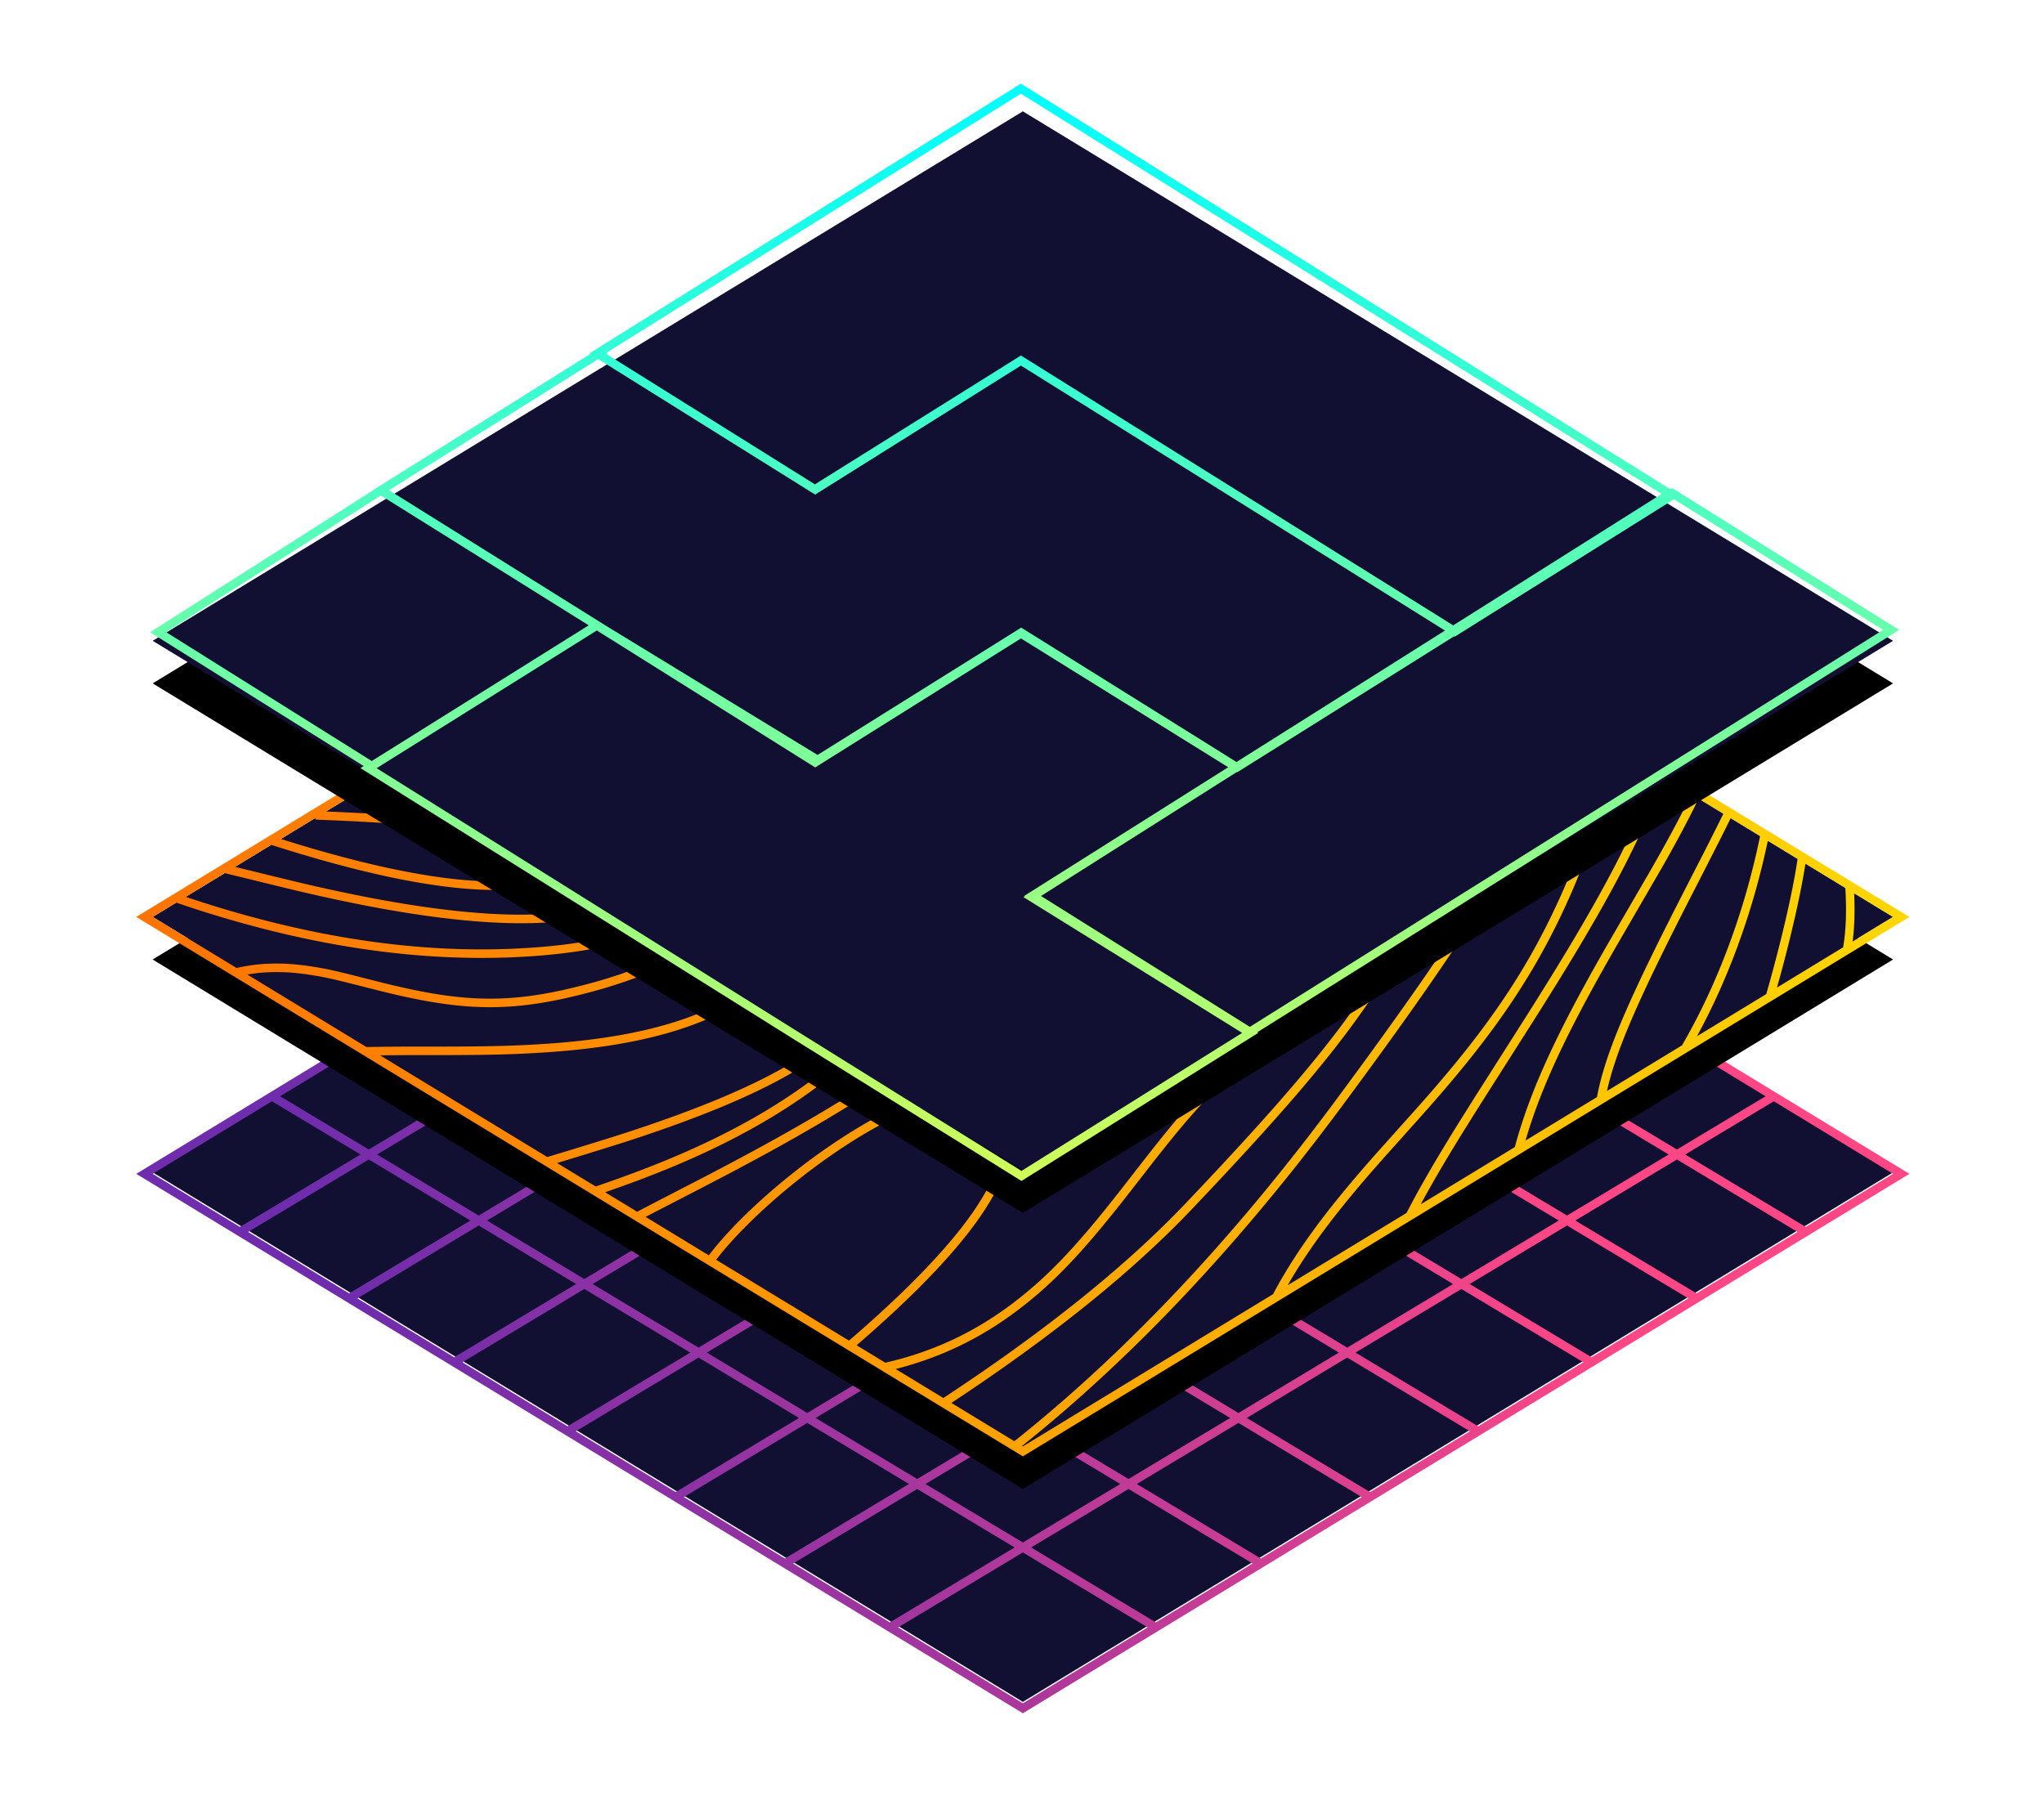
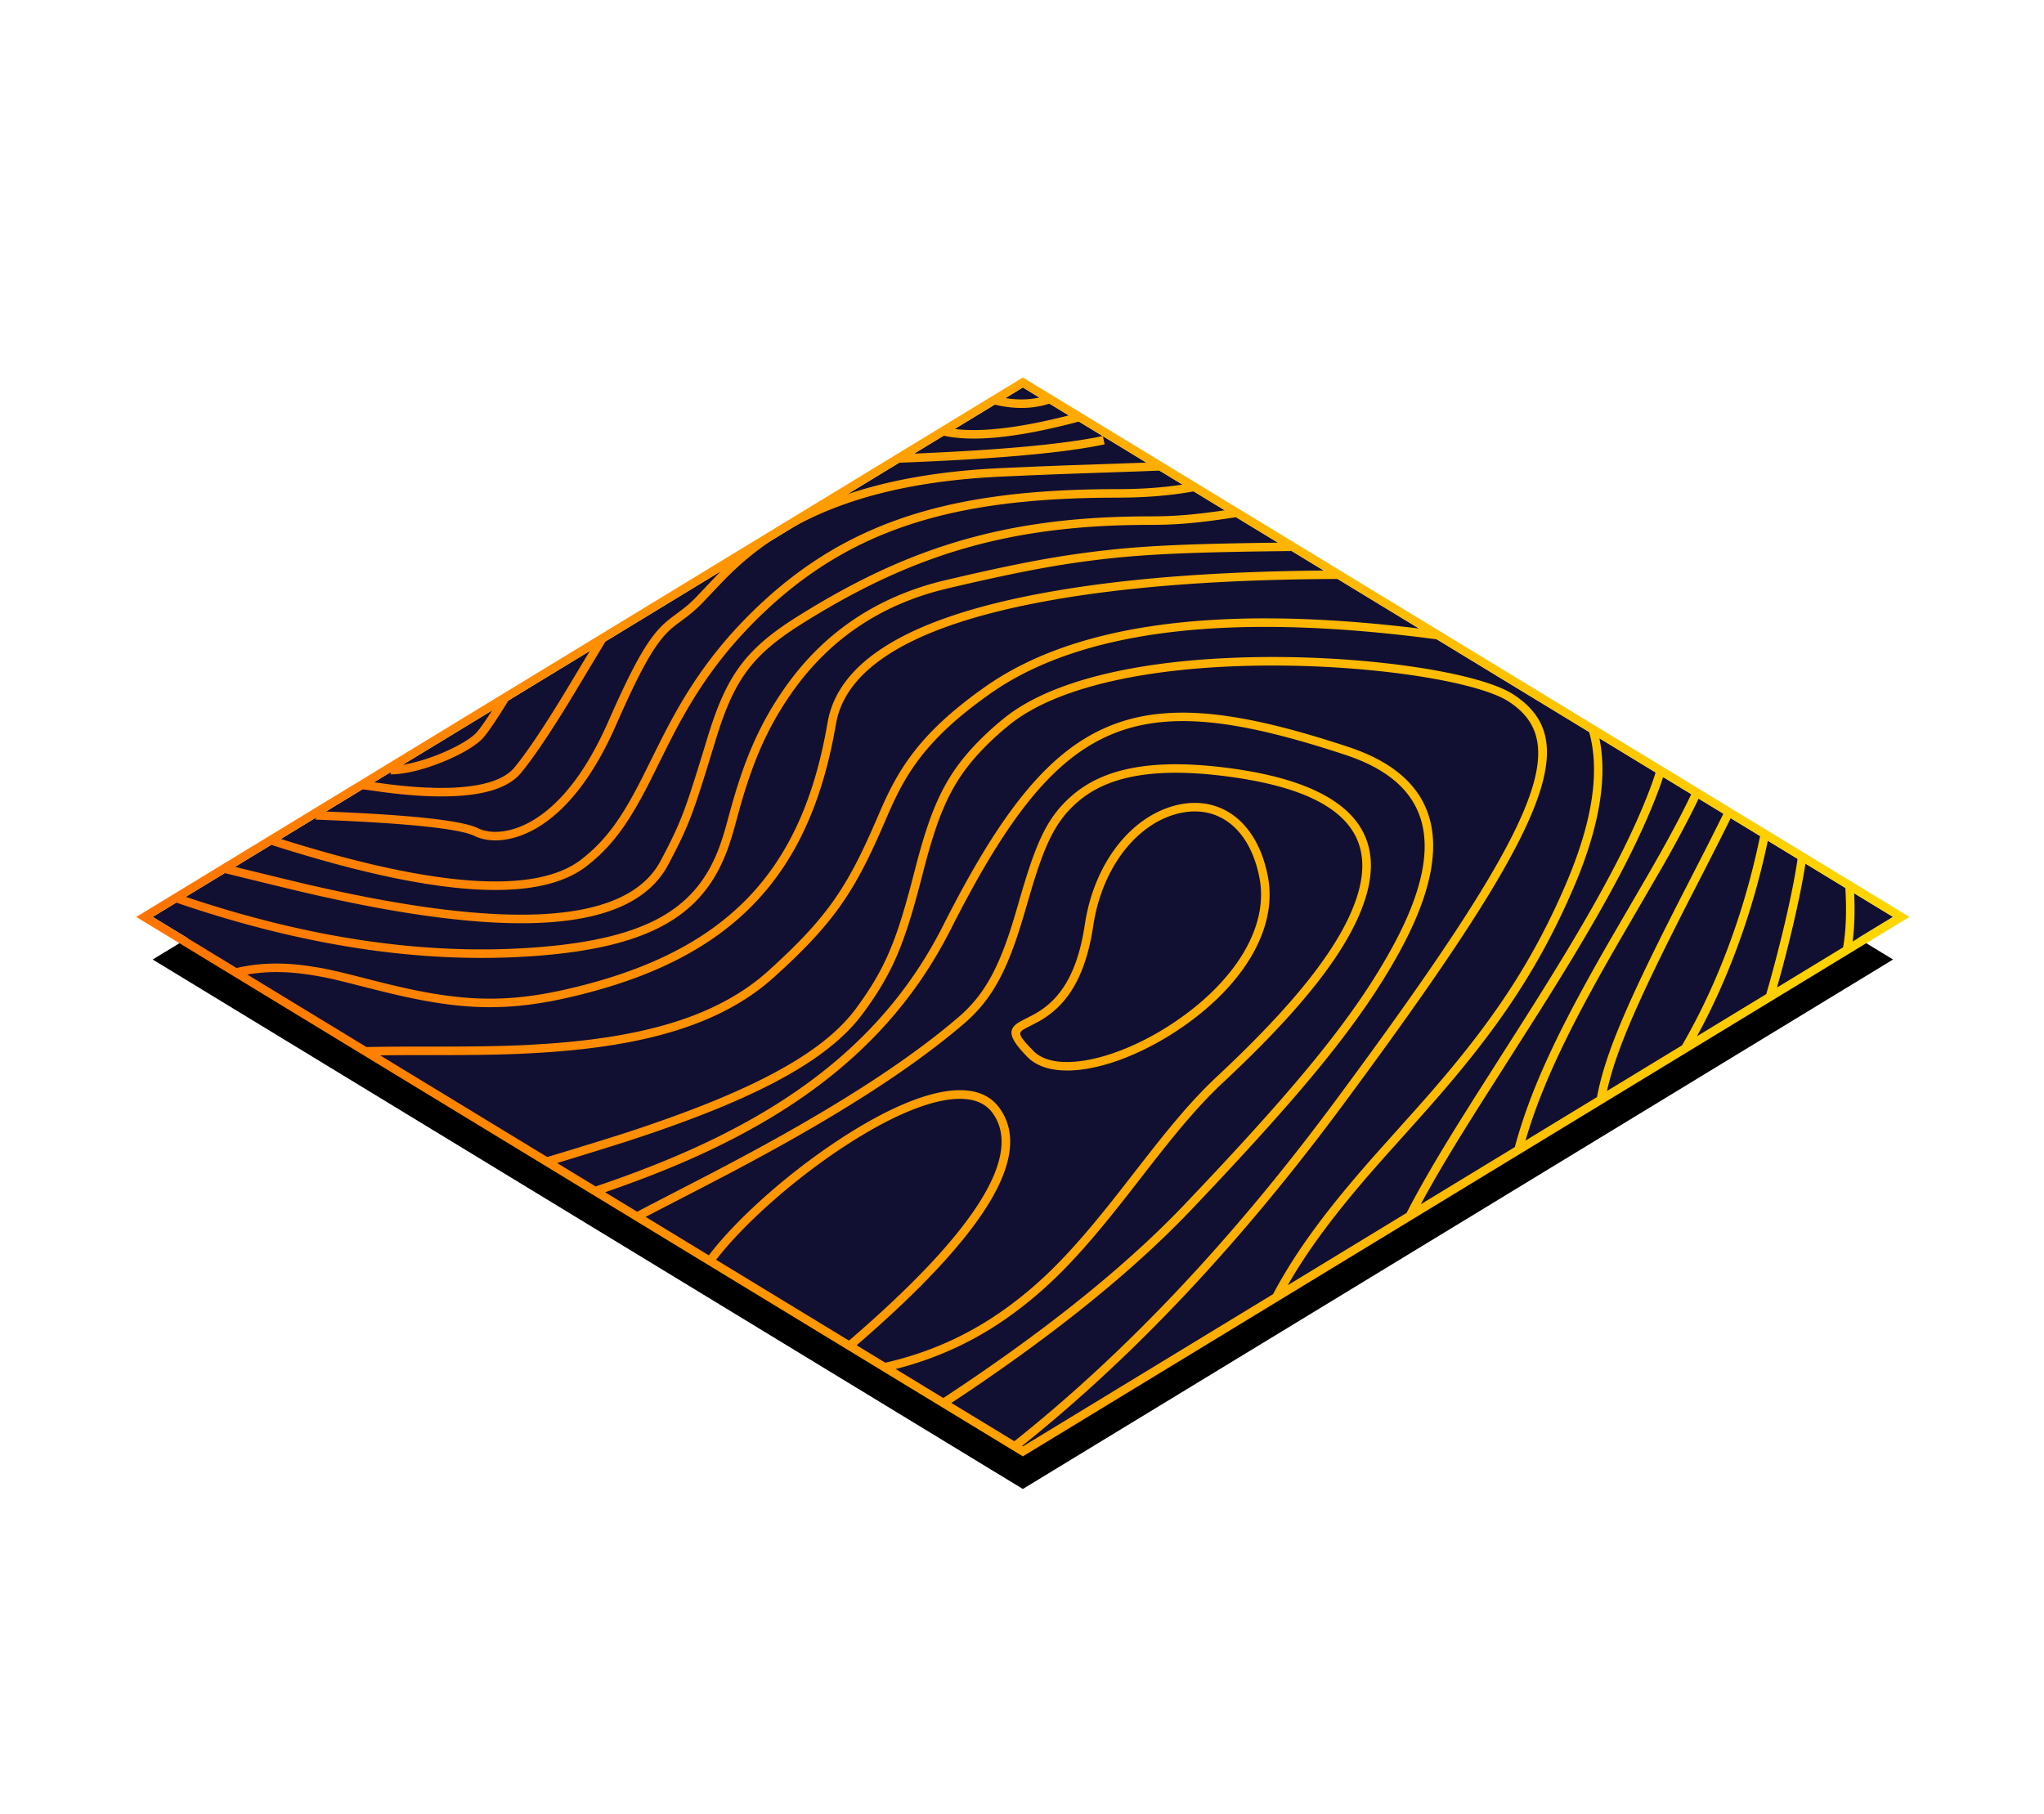
<svg xmlns="http://www.w3.org/2000/svg" xmlns:xlink="http://www.w3.org/1999/xlink" width="240" height="213">
  <defs>
    <linearGradient x1="79.185%" y1="47.435%" x2="12.562%" y2="62.206%" id="a">
      <stop stop-color="#FF4785" offset="0%" />
      <stop stop-color="#6F2CAC" offset="100%" />
    </linearGradient>
    <linearGradient x1="100%" y1="50%" x2="0%" y2="54.368%" id="d">
      <stop stop-color="gold" offset="0%" />
      <stop stop-color="#FF7300" offset="100%" />
    </linearGradient>
    <linearGradient x1="50%" y1="0%" x2="50%" y2="100%" id="g">
      <stop stop-color="#0FF" offset="0%" />
      <stop stop-color="#CFFF59" offset="100%" />
    </linearGradient>
    <filter x="-15.9%" y="-22.1%" width="131.8%" height="152.3%" filterUnits="objectBoundingBox" id="b">
      <feOffset dy="5" in="SourceAlpha" result="shadowOffsetOuter1" />
      <feGaussianBlur stdDeviation="10" in="shadowOffsetOuter1" result="shadowBlurOuter1" />
      <feColorMatrix values="0 0 0 0 0 0 0 0 0 0 0 0 0 0 0 0 0 0 0.5 0" in="shadowBlurOuter1" />
    </filter>
    <filter x="-15.9%" y="-22.1%" width="131.8%" height="152.3%" filterUnits="objectBoundingBox" id="e">
      <feOffset dy="5" in="SourceAlpha" result="shadowOffsetOuter1" />
      <feGaussianBlur stdDeviation="10" in="shadowOffsetOuter1" result="shadowBlurOuter1" />
      <feColorMatrix values="0 0 0 0 0 0 0 0 0 0 0 0 0 0 0 0 0 0 0.5 0" in="shadowBlurOuter1" />
    </filter>
    <path id="c" d="M104.1 125.524L1.925 63.348 104.1 1.17l102.177 62.177z" />
-     <path id="f" d="M102.6 126.429L.425 64.252 102.6 2.075l102.177 62.177z" />
  </defs>
  <g fill="none" fill-rule="evenodd">
-     <path fill="#111033" d="M120.1 199.854L17.925 137.677 120.1 75.5l102.177 62.177z" />
-     <path d="M104.1 0l104.101 63.348-104.1 63.347L0 63.348 104.1 0zm0 107.806l-14.651 8.802 14.652 8.916 14.65-8.916-14.65-8.802zm-12.405-7.454l-14.573 8.755 11.362 6.914 14.646-8.798-11.435-6.871zm24.81 0l-11.434 6.871 14.645 8.798 11.362-6.914-14.572-8.755zM78.79 92.597l-14.491 8.706 11.859 7.217 14.568-8.751-11.936-7.172zm50.622.001l-11.934 7.171 14.566 8.751 11.858-7.216-14.49-8.706zm-25.31.3l-11.435 6.871 11.435 6.871 11.435-6.871-11.435-6.871zm-38.084-7.975l-14.41 8.658 11.726 7.136 14.485-8.703-11.801-7.091zm76.167 0l-11.801 7.091 14.483 8.703 11.727-7.136-14.41-8.658zm-50.99.22L79.76 92.014l11.935 7.172 11.435-6.871-11.935-7.172zm25.812.001l-11.935 7.171 11.435 6.871 11.935-7.171-11.435-6.871zm38.584-8.276l-12.435 7.472 14.403 8.654 12.356-7.519-14.324-8.607zm-102.98 0l-14.324 8.606 12.356 7.519 14.405-8.653-12.436-7.472zm51.49.521L92.165 84.56l11.935 7.171 11.935-7.171-11.935-7.171zm25.678.08l-11.801 7.091 11.435 6.871 11.8-7.091-11.434-6.871zm-51.355 0L66.988 84.34l11.8 7.091 11.436-6.871-11.801-7.091zm-38.217-8.055l-14.247 8.559 11.363 6.915 14.319-8.603-11.435-6.871zm127.789 0l-11.435 6.871 14.318 8.603 11.362-6.914-14.245-8.56zm-51.122.301l-11.802 7.091 11.936 7.171 11.8-7.091-11.934-7.171zm-25.545 0l-11.935 7.171 11.802 7.091 11.934-7.171-11.801-7.091zm-26.311-.301l-11.435 6.871 12.435 7.472 11.435-6.871-12.435-7.472zm78.167 0l-12.435 7.472 11.435 6.871 12.435-7.472-11.435-6.871zM27.3 61.66l-14.165 8.51 11.858 7.217 14.242-8.556L27.3 61.66zm153.599 0l-11.934 7.171 14.239 8.556 11.86-7.217-14.165-8.51zm-102.978 0l-11.934 7.171 12.435 7.472 11.935-7.171-12.436-7.472zm52.357 0l-12.435 7.472 11.935 7.171 12.435-7.472-11.935-7.171zm-26.18.38l-11.8 7.091 11.802 7.091 11.8-7.091L104.1 62.04zm51.49-.08l-11.434 6.871 11.435 6.871 11.435-6.871-11.435-6.871zm-102.977 0l-11.435 6.871 11.435 6.871 11.435-6.871-11.435-6.871zm-36.685-7.135L1.924 63.348l10.247 6.235 14.158-8.507-10.402-6.251zm176.346 0l-10.401 6.251 14.157 8.507 10.249-6.235-14.005-8.523zm-74.767-.84l-12.435 7.472 11.8 7.091 12.436-7.472-11.801-7.091zm-26.812 0l-11.801 7.091 12.436 7.472 11.8-7.091-12.435-7.472zm51.99.221l-11.435 6.871 11.935 7.171 11.435-6.871-11.935-7.171zm-102.978 0L28.27 61.077l11.935 7.171 11.435-6.871-11.935-7.171zm128.789 0l-11.935 7.171 11.435 6.871 11.935-7.171-11.435-6.871zm-102.978 0l-11.935 7.171 11.435 6.871 11.935-7.171-11.435-6.871zM104.1 45.93l-12.435 7.472 12.436 7.472 12.435-7.472L104.1 45.93zm51.489.521l-11.935 7.171 11.936 7.172 11.934-7.171-11.935-7.172zm-102.978 0l-11.935 7.171 11.936 7.172 11.934-7.171-11.935-7.172zm77.3.08l-11.434 6.871 11.8 7.091 11.436-6.871-11.801-7.091zm-51.622 0l-11.801 7.091 11.435 6.871 11.8-7.091-11.434-6.871zm-50.035.793l-11.363 6.914L27.3 60.493l11.435-6.871-10.481-6.298zm151.692 0l-10.48 6.298 11.435 6.871 10.408-6.255-11.363-6.914zM41.078 39.52l-11.859 7.217 10.486 6.302 11.935-7.171-10.562-6.348zm126.044 0l-10.561 6.348 11.935 7.171 10.485-6.302-11.859-7.217zm-24.305-.743l-11.935 7.171 11.802 7.091 11.935-7.171-11.802-7.091zm-77.433 0l-11.802 7.091 11.935 7.171 11.8-7.091-11.933-7.171zm26.31-.301L79.26 45.948l11.436 6.871 12.435-7.472-11.435-6.871zm24.812 0l-11.435 6.871 12.436 7.472 11.435-6.871-12.436-7.472zM78.79 30.722l-12.436 7.472 11.935 7.171 12.435-7.472-11.934-7.171zm50.62 0l-11.934 7.171 12.436 7.472 11.935-7.171-12.436-7.472zM53.77 31.798l-11.727 7.135 10.569 6.352 11.802-7.091-10.644-6.396zm100.663 0l-10.643 6.396 11.8 7.091 10.569-6.352-11.726-7.135zm-50.331-.776l-11.435 6.871 11.435 6.871 11.435-6.871-11.435-6.871zm-37.012-7.33l-12.356 7.519 10.65 6.4 12.436-7.472-10.73-6.447zm74.021-.001l-10.728 6.447 12.436 7.472 10.648-6.399-12.356-7.52zm-49.915-.423L79.76 30.139l11.935 7.171 11.435-6.871-11.935-7.171zm25.81 0l-11.934 7.171 11.435 6.871 11.935-7.171-11.435-6.871zm-12.904-7.755l-11.935 7.172 11.935 7.171 11.934-7.171-11.934-7.172zm-24.684.677l-11.363 6.915 10.736 6.45 11.434-6.87-10.807-6.495zm49.366 0l-10.806 6.494 11.435 6.871 10.734-6.45-11.363-6.915zM92.24 8.387l-11.859 7.216 10.814 6.498 11.935-7.171-10.89-6.543zm23.72 0l-10.89 6.543 11.936 7.171 10.813-6.498-11.859-7.216zM104.1 1.171L93.206 7.8l10.896 6.547L114.995 7.8l-10.894-6.63z" fill="url(#a)" transform="translate(16 74.5)" />
    <g transform="translate(16 44.33)">
      <use fill="#000" filter="url(#b)" xlink:href="#c" />
      <use fill="#111033" xlink:href="#c" />
    </g>
    <path d="M104.1 0l104.101 63.348-104.1 63.347L0 63.348 104.1 0zm0 1.17L11.589 57.468c3.123.764 7.157 1.757 9.097 2.2 4.974 1.134 9.492 2.001 13.765 2.59l1.068.142c13.771 1.76 22.957.21 26.062-5.666l.518-.989c1.83-3.529 2.447-5.216 4.386-11.54l.55-1.8c2.05-6.731 4.036-9.933 9.292-13.49.264-.179.535-.356.813-.533 12.975-8.248 24.521-11.957 41.02-12.07l1.582-.008c2.422-.03 4.614-.205 8.06-.71l1.33.81c-4.307.668-6.757.877-9.584.902l-.598.002c-16.724 0-28.247 3.637-41.273 11.917-.271.172-.534.345-.79.518-4.929 3.336-6.823 6.29-8.766 12.532l-1.058 3.45c-1.83 5.913-2.452 7.415-4.598 11.476-3.463 6.554-13.384 8.081-28.15 6.047-3.999-.55-8.203-1.342-12.786-2.365l-1.717-.391c-2.36-.552-6.525-1.58-9.429-2.29l1.156-.705-9.614 5.852L27.038 78.63l.564-.012c1.525-.029 3.216-.042 5.095-.044h3.215l2.184-.008c4.28-.025 7-.11 10.172-.33 11.669-.806 20.158-3.327 25.95-8.558 6.91-6.24 9.244-9.804 12.584-17.505l.733-1.69c.363-.817.664-1.457 1-2.117 2.241-4.414 5.323-7.918 11.05-11.981 10.542-7.48 27.552-9.768 51.035-6.906l2.097 1.276c-24.41-3.255-41.929-1.092-52.553 6.445-5.598 3.972-8.571 7.352-10.738 11.618l-.32.646c-.246.51-.491 1.047-.78 1.706l-.815 1.878c-3.285 7.498-5.736 11.153-12.622 17.372-5.885 5.315-14.36 7.897-25.895 8.767l-1.416.098c-3.386.215-6.422.28-11.659.289h-3.226c-1.465.002-2.813.011-4.055.03L48.26 91.545l2.858-.865c2.718-.833 5.29-1.63 6.679-2.086l1.327-.44c13.112-4.404 21.458-8.736 25.378-14.047 3.323-4.501 4.661-7.73 6.492-14.636l.4-1.538c2.063-8.036 3.794-11.763 8.553-16.23a34.142 34.142 0 012.043-1.766c6.077-4.86 17.994-7.198 32.213-7.111l1.096.011c11.67.179 22.856 2.05 26.43 4.405 8.176 5.39 4.46 15.107-20.105 48.26-12.002 16.198-24.54 29.521-37.615 39.968l.09.054 29.38-17.877c2.775-5.24 6.53-10.197 11.88-16.248l.702-.79 4.457-4.978c.41-.463.791-.895 1.165-1.323l.224-.256c7.258-8.33 11.994-15.32 15.955-24.567 3.238-7.557 3.978-13.425 2.728-17.853l1.2.731c.945 4.523.077 10.314-3.008 17.516-3.897 9.095-8.534 16.032-15.517 24.132l-1.284 1.474c-.461.524-.946 1.07-1.492 1.683l-3.872 4.32-1.003 1.135c-4.527 5.159-7.863 9.516-10.416 13.978l-1.167.709 15.191-9.244-.065.04a96.023 96.023 0 011.606-2.989l.27-.48c1.168-2.07 2.507-4.309 4.165-6.981l1.942-3.097 5.82-9.148c1.762-2.78 3.2-5.088 4.541-7.3l.868-1.44c4.398-7.347 7.466-13.289 9.441-18.567.22-.585.415-1.16.586-1.722l.88.536a29.95 29.95 0 01-.529 1.537c-2.065 5.517-5.293 11.72-9.95 19.447l-.44.728a407.98 407.98 0 01-3.76 6.063l-7.155 11.26-1.058 1.69c-1.695 2.72-3.061 4.991-4.246 7.072l-.234.413c-.382.677-.744 1.332-1.085 1.967l-.523.317 11.571-7.04c1.884-7.013 5.302-14.112 11.162-24.277l4.66-8.021.876-1.537c1.344-2.374 2.42-4.37 3.36-6.255.229-.458.449-.908.66-1.352l-62.451-38.002-.573.027-1.737.069-6.447.22c-3.335.117-6.444.241-9.881.401-10.427.486-18.266 2.563-24.32 5.91l6.32-3.845c4.99-1.682 10.896-2.735 17.953-3.064l2.883-.129c1.885-.081 3.714-.154 5.591-.222l8.167-.282.508-.02-14.498-8.822zm-1.485 39.548a33.143 33.143 0 00-1.983 1.714c-4.491 4.216-6.176 7.73-8.14 15.253l-.4 1.55c-1.93 7.362-3.29 10.732-6.784 15.466-4.083 5.53-12.554 9.93-25.852 14.396l-1.916.632a657.568 657.568 0 01-8.127 2.517l-.041-.025 9.444 5.747 1.362-.713c2.768-1.437 6.48-3.349 7.22-3.735l1.84-.967c4.216-2.227 7.883-4.263 11.423-6.371 6.307-3.757 11.618-7.414 15.867-11.051 3.194-2.734 4.886-6.085 6.646-11.987l.863-2.952c1.782-6.002 3.088-8.72 5.865-11.12 3.774-3.263 9.614-4.382 18.546-3.184 13.755 1.845 18.548 7.354 15.752 15.653-2.011 5.968-7.605 12.78-16.029 20.723l-.499.468c-2.639 2.47-4.889 5.083-8.424 9.605l-2.592 3.333-.835 1.064c-4.787 6.063-8.116 9.622-12.376 12.838-4.244 3.203-8.912 5.5-14.28 6.864l-1.21-.737c5.647-1.295 10.498-3.612 14.888-6.925 4.296-3.243 7.645-6.863 12.607-13.186l2.638-3.39 1.093-1.396c3.161-4.007 5.307-6.46 7.808-8.8 8.584-8.034 14.283-14.905 16.263-20.78 2.567-7.62-1.741-12.573-14.937-14.343-8.674-1.164-14.235-.098-17.76 2.95-2.648 2.289-3.892 4.956-5.686 11.079l-.665 2.28-.072.241c-1.81 6.072-3.577 9.571-6.954 12.461-4.298 3.68-9.653 7.367-16.005 11.15l-1.533.905c-3.086 1.801-6.308 3.576-9.933 5.492l-3.353 1.75c-1.76.909-4.569 2.358-6.544 3.386l7.417 4.513.3-.386c3.083-3.903 8.332-8.653 13.907-12.465l.423-.287c9.08-6.114 16.502-8.188 19.45-4.224 4.125 5.547-1.532 14.814-16.723 27.924l-.899-.547.115-.097c14.884-12.822 20.368-21.757 16.704-26.683-2.464-3.314-9.446-1.363-18.089 4.456-5.8 3.906-11.306 8.903-14.331 12.83l26.68 16.236.892-.589c11.532-7.65 20.72-15.077 27.565-22.278l2.263-2.392c11.188-11.886 17.61-19.68 21.95-27.589l.38-.706c5.876-11.107 4.502-18.555-5.847-21.97-24.68-8.144-33.415-4.773-45.967 19.765l-.381.75c-6.256 12.365-16.499 20.77-30.697 27.02-3.092 1.36-6.253 2.577-9.868 3.824l-1.111-.676c3.922-1.334 7.29-2.617 10.576-4.064 13.778-6.063 23.744-14.157 29.907-25.971l.3-.585C107.71 38.72 116.883 34.988 142.28 43.37c11.168 3.685 12.575 11.963 6.225 23.749l-.194.358c-4.682 8.531-11.704 16.867-24.365 30.189-6.999 7.363-16.41 14.946-28.237 22.753l-.505-.308 7.896 4.805.874-.699c12.522-10.1 24.557-22.87 36.102-38.308l.745-1.001c24.18-32.634 27.747-41.96 20.358-46.83-3.472-2.288-15.106-4.179-26.98-4.251-14.008-.086-25.736 2.214-31.584 6.892zm80.83 8.734c-.2.42-.409.845-.624 1.277l-.448.886a152.4 152.4 0 01-3.252 5.971l-4.843 8.347-.754 1.307c-5.31 9.259-8.536 15.929-10.404 22.37l18.38-11.184c2.896-4.981 5.206-10.42 6.973-16.066l.226-.736a88.652 88.652 0 001.966-7.777l.038.023-3.49-2.124-.323.656c-.328.662-.668 1.343-1.021 2.044l-1.725 3.388-1.75 3.412c-5.761 11.28-8.601 17.546-9.708 22.543l-1.17.712c.959-5.186 3.738-11.45 9.704-23.155l2.566-5.008a357.339 357.339 0 002.57-5.114l-2.911-1.772zm-50.578 9.135c1.24 6.417-3.253 13.265-10.773 18.19-6.957 4.556-14.483 6.065-17.462 3.013-2.134-2.186-2.411-3.206-.978-4.08.028-.018.068-.04.117-.067l.08-.044 1.496-.775a9.755 9.755 0 002.089-1.5c1.852-1.757 3.182-4.465 3.86-8.584l.07-.447.063-.391c1.173-7.017 5.375-12.225 10.42-13.603 5.217-1.425 9.74 1.673 11.018 8.288zm-10.754-7.324c-4.646 1.27-8.584 6.15-9.697 12.8l-.06.378-.074.469c-.713 4.322-2.14 7.226-4.158 9.14a10.737 10.737 0 01-2.296 1.65c-.218.12-.92.473-1.346.696l-.131.07-.176.097c-.6.366-.588.67.696 2.033l.148.156.329.34c2.483 2.544 9.362 1.216 15.863-2.934l.336-.217.364-.242c6.996-4.706 11.1-11.09 9.974-16.922-1.171-6.062-5.137-8.78-9.772-7.514zm69.459 3.135a89.333 89.333 0 01-2.145 8.26c-1.604 5.129-3.653 10.09-6.178 14.703l8.14-4.953c.154-.531.308-1.074.462-1.627l.28-1.025c1.394-5.154 2.475-10.009 2.934-13.231l-3.493-2.127zm-52.143-31.729l1.626.99c-13.134.056-25.001.84-35.084 2.765-14.162 2.704-22.636 7.371-23.819 14.285-3.043 17.783-12.062 27.749-31.62 32.154-7.779 1.752-13.313 1.323-22.009-.853l-3.87-.98c-2.024-.501-2.785-.65-4.165-.868-2.648-.419-5.067-.463-7.447-.05l-1.258-.767c2.696-.622 5.41-.667 8.377-.244l.934.145c1.341.22 2.224.415 4.775 1.059l2.26.574c8.93 2.28 14.4 2.761 22.182 1.008 19.154-4.314 27.88-13.954 30.856-31.347 1.28-7.478 10.073-12.321 24.616-15.098 9.738-1.86 21.1-2.66 33.646-2.773zm56.56 34.417c-.59 3.868-1.93 9.554-3.342 14.556l7.765-4.726.069-.42c.28-1.853.346-4.039.192-6.558l-4.684-2.852zm-61.938-37.689l1.618.984-1.603.016c-11.626.148-16.553.408-22.148 1.132l-1.1.148c-4.303.602-8.799 1.506-15.51 3.082-8.16 1.918-14.161 6.242-18.447 12.414-2.9 4.175-4.582 8.303-6.078 13.68l-.572 2.088a35.36 35.36 0 01-.524 1.729c-2.68 8.113-8.655 12.299-23.337 13.297-12.953.88-26.84-1.221-41.66-6.301l1.115-.678c14.402 4.844 27.894 6.837 40.478 5.981l.994-.073c13.562-1.086 18.974-5.014 21.46-12.54l.23-.72c.074-.24.147-.491.232-.79l.448-1.63c1.566-5.785 3.302-10.164 6.392-14.614 4.422-6.367 10.63-10.84 19.041-12.816l1.957-.455c5.684-1.307 9.74-2.099 13.644-2.644l1.35-.18c5.544-.707 10.52-.964 22.02-1.11zm67.235 40.913l.422.257c.098 2.117.039 4.007-.18 5.67l4.75-2.89-4.992-3.037zm-78.439-47.73l1.31.797c-2.543.454-5.257.697-8.141.728l-1.982.01C96.27 14.27 84.222 17.6 73.704 27.58c-3.436 3.26-6.087 6.59-8.365 10.306a65.958 65.958 0 00-2.314 4.12l-.54 1.054c-.624 1.241-1.874 3.773-2.024 4.072-2.528 5.027-4.443 7.782-7.53 10.21-5.712 4.493-18.05 3.637-37.09-2.462l1.131-.69c18.26 5.76 30.064 6.516 35.34 2.366 2.756-2.167 4.546-4.626 6.785-8.951l.628-1.24c.448-.903 1.646-3.324 2.071-4.158.923-1.805 1.768-3.338 2.69-4.844 2.323-3.788 5.028-7.186 8.53-10.508 10.741-10.192 23.017-13.584 41.017-13.742l1.344-.005c2.637 0 5.127-.177 7.47-.53zm-48.19 6.509c-.326.216-.645.438-.958.663a34.933 34.933 0 00-4.416 3.778l-.596.612c-.852.888-2.072 2.19-2.296 2.415-.513.515-.997.945-1.51 1.355l-.203.16-.584.44-.444.33c-.287.213-.5.38-.707.554-1.673 1.41-3.197 3.817-5.898 9.817l-.715 1.612c-2.667 6.077-5.862 10.046-9.289 12.066-2.625 1.547-5.281 1.828-7.122 1.04l-.201-.092c-1.654-.806-7.203-1.43-16.516-1.833l-2.131-.086.008-.229 1.19-.724 1.008.041c9.294.403 14.844 1.018 16.774 1.883l.105.05c1.526.743 3.93.531 6.377-.911 3.135-1.848 6.112-5.488 8.651-11.092l.96-2.157c2.755-6.118 4.344-8.623 6.155-10.15l.275-.225c.095-.075.195-.153.305-.236l1.112-.835c.75-.57 1.013-.806 1.575-1.367l.223-.226c.489-.51 2.14-2.27 2.787-2.919l.088-.088 5.992-3.646zM55.107 30.984c-1.454 2.4-3.802 6.336-4.584 7.602l-.605.974c-.198.316-.393.625-.585.926l-.566.884c-1.39 2.148-2.585 3.843-3.583 5.054-1.595 1.934-4.804 2.752-9.206 2.772-1.819.008-3.726-.12-5.75-.351l-.893-.108-2.777-.38 1.355-.824c.639.088 1.304.181 1.674.228 2.272.284 4.39.444 6.387.435 4.126-.019 7.091-.775 8.438-2.408 1.1-1.334 2.462-3.299 4.077-5.839l.581-.92.602-.968c.607-.983 2.215-3.672 3.59-5.954l1.845-1.123zm-11.402 6.94c-1.384 2.25-2.372 3.71-2.976 4.398-1.524 1.732-7.075 4.16-10.595 4.28l-.266.004v-.263l1.414-.86c3.22-.507 7.512-2.476 8.696-3.822l.16-.19c.396-.486.949-1.283 1.657-2.385l1.91-1.162zm69.768-31.049l.02.013.207.962-.58.12c-4.787.947-12.63 1.625-23.544 2.04l1.76-1.071c10.147-.427 17.442-1.097 21.872-2.007l.265-.057zm-3.983-2.423l1.188.724C103.63 7.05 98.345 7.61 94.795 6.835l1.3-.792c3.169.402 7.64-.124 13.396-1.591zm-3.446-2.098l1.177.719c-1.967.632-4.113.668-6.428.113l1.255-.767c1.415.23 2.746.207 3.996-.065z" fill="url(#d)" fill-rule="nonzero" transform="translate(16 44.33)" />
    <g>
      <g transform="translate(17.5 11)">
        <use fill="#000" filter="url(#e)" xlink:href="#f" />
        <use fill="#111033" xlink:href="#f" />
      </g>
-       <path d="M52.564 62.436L78.218 78.53l24.158-15.148 25.293 15.72-24.065 15.24 25.694 15.952-26.861 16.8-25.757-16.036-50.916-31.856 26.8-16.766zM178.771 46.86l25.783 16.11-75.303 47.21-25.517-15.994L178.77 46.86zM52.75 30.566L78.184 46.47l23.113-14.452 1.081-.677 11.96 7.473 38.929 24.301-25.52 15.997-25.339-15.818-23.91 14.95-25.182-15.378-26.083-16.302 25.52-15.997zM27.22 46.593l25.366 15.85L26.163 78.97l-25.1-15.733L27.22 46.593zM102.373-.59l76.462 47.767-25.52 15.997-50.941-31.835-24.16 15.15-25.577-15.981L102.373-.59z" stroke="url(#g)" transform="translate(17.5 11)" />
    </g>
  </g>
</svg>